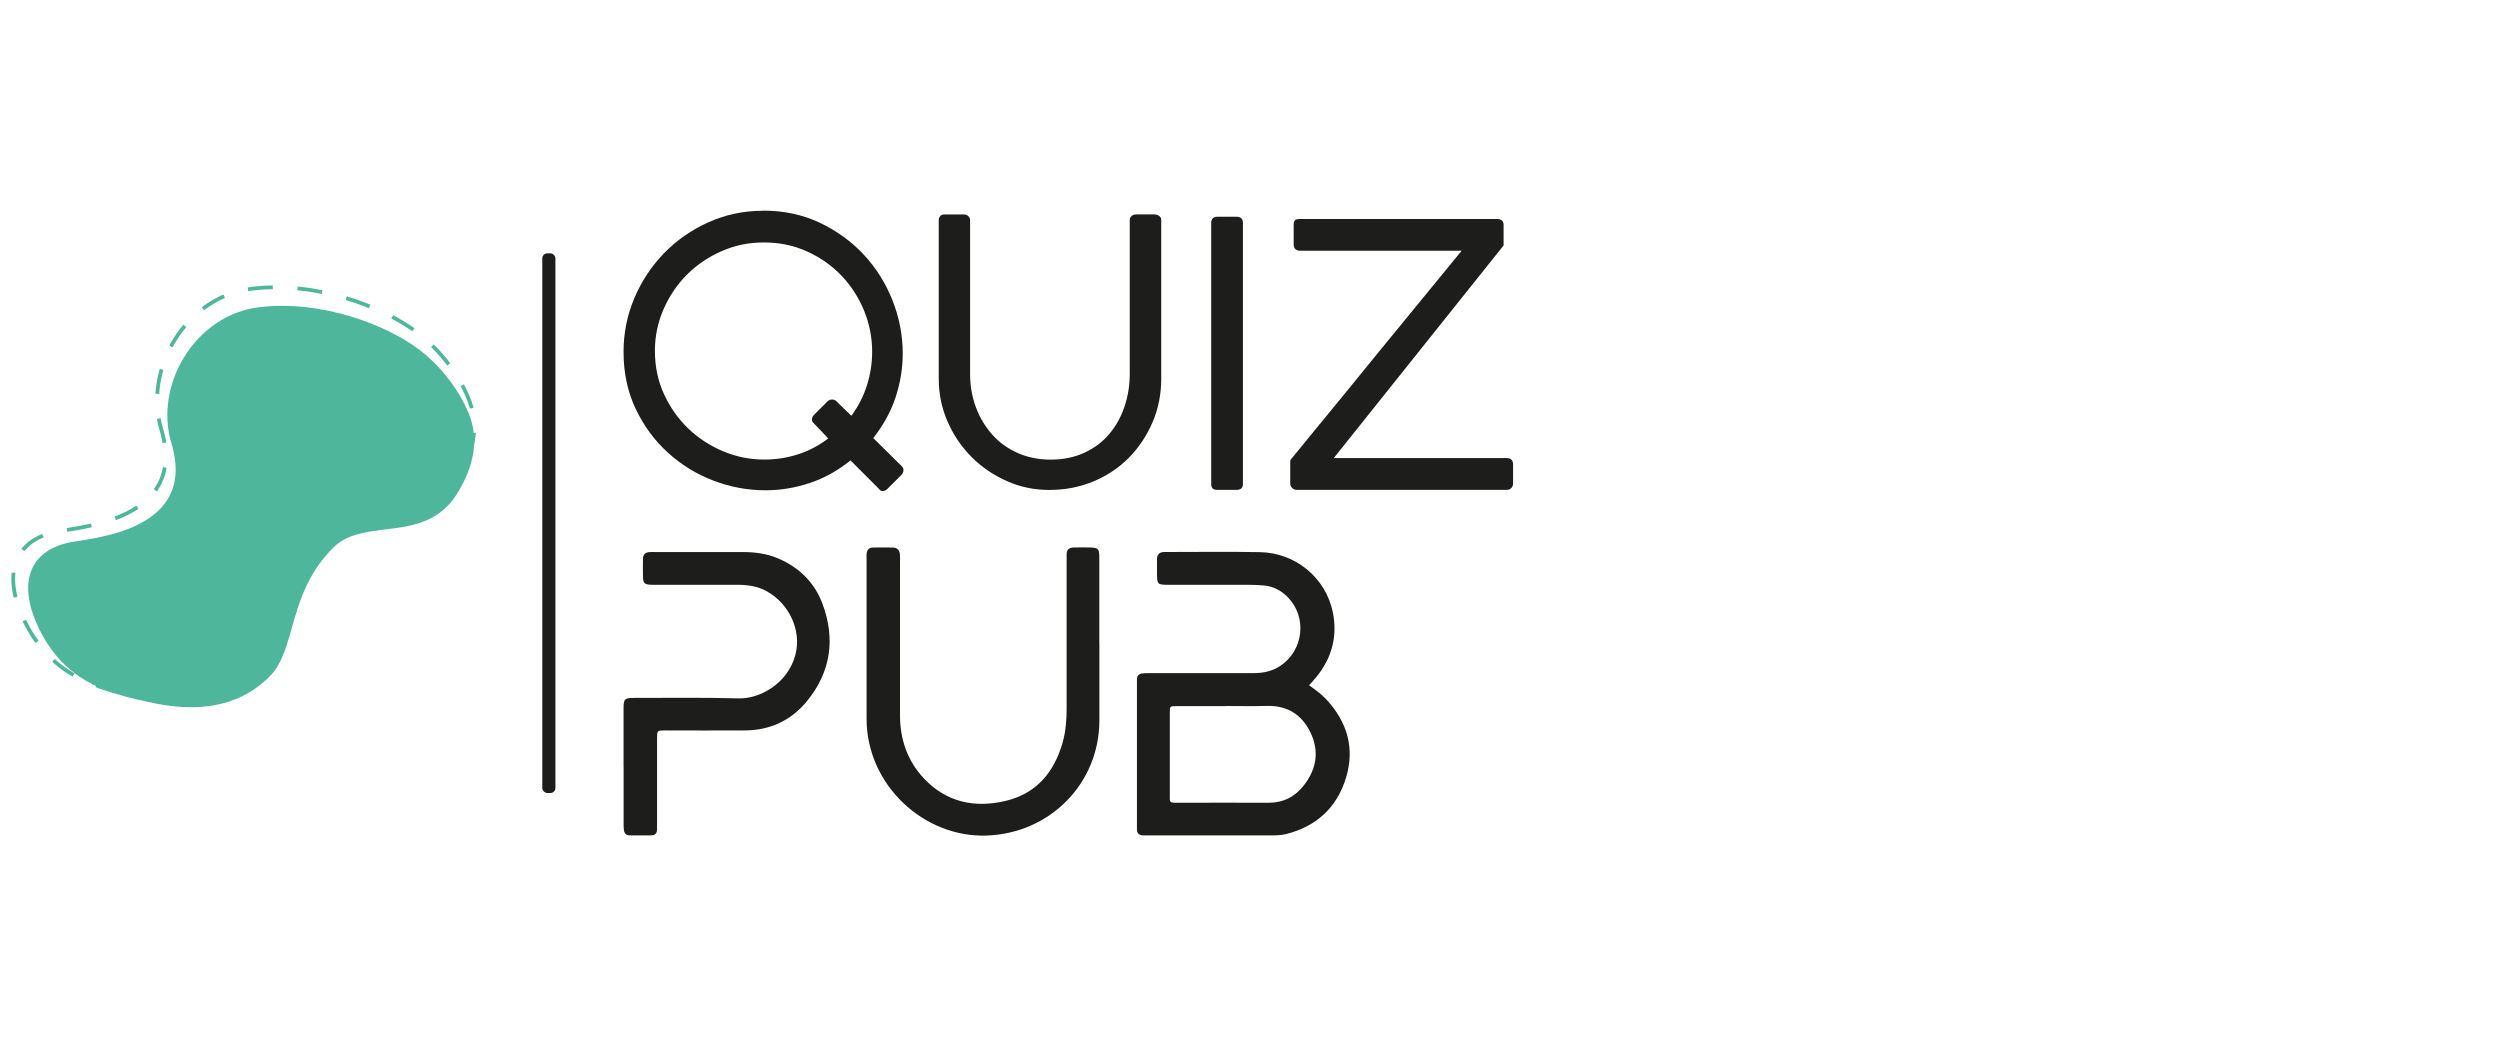
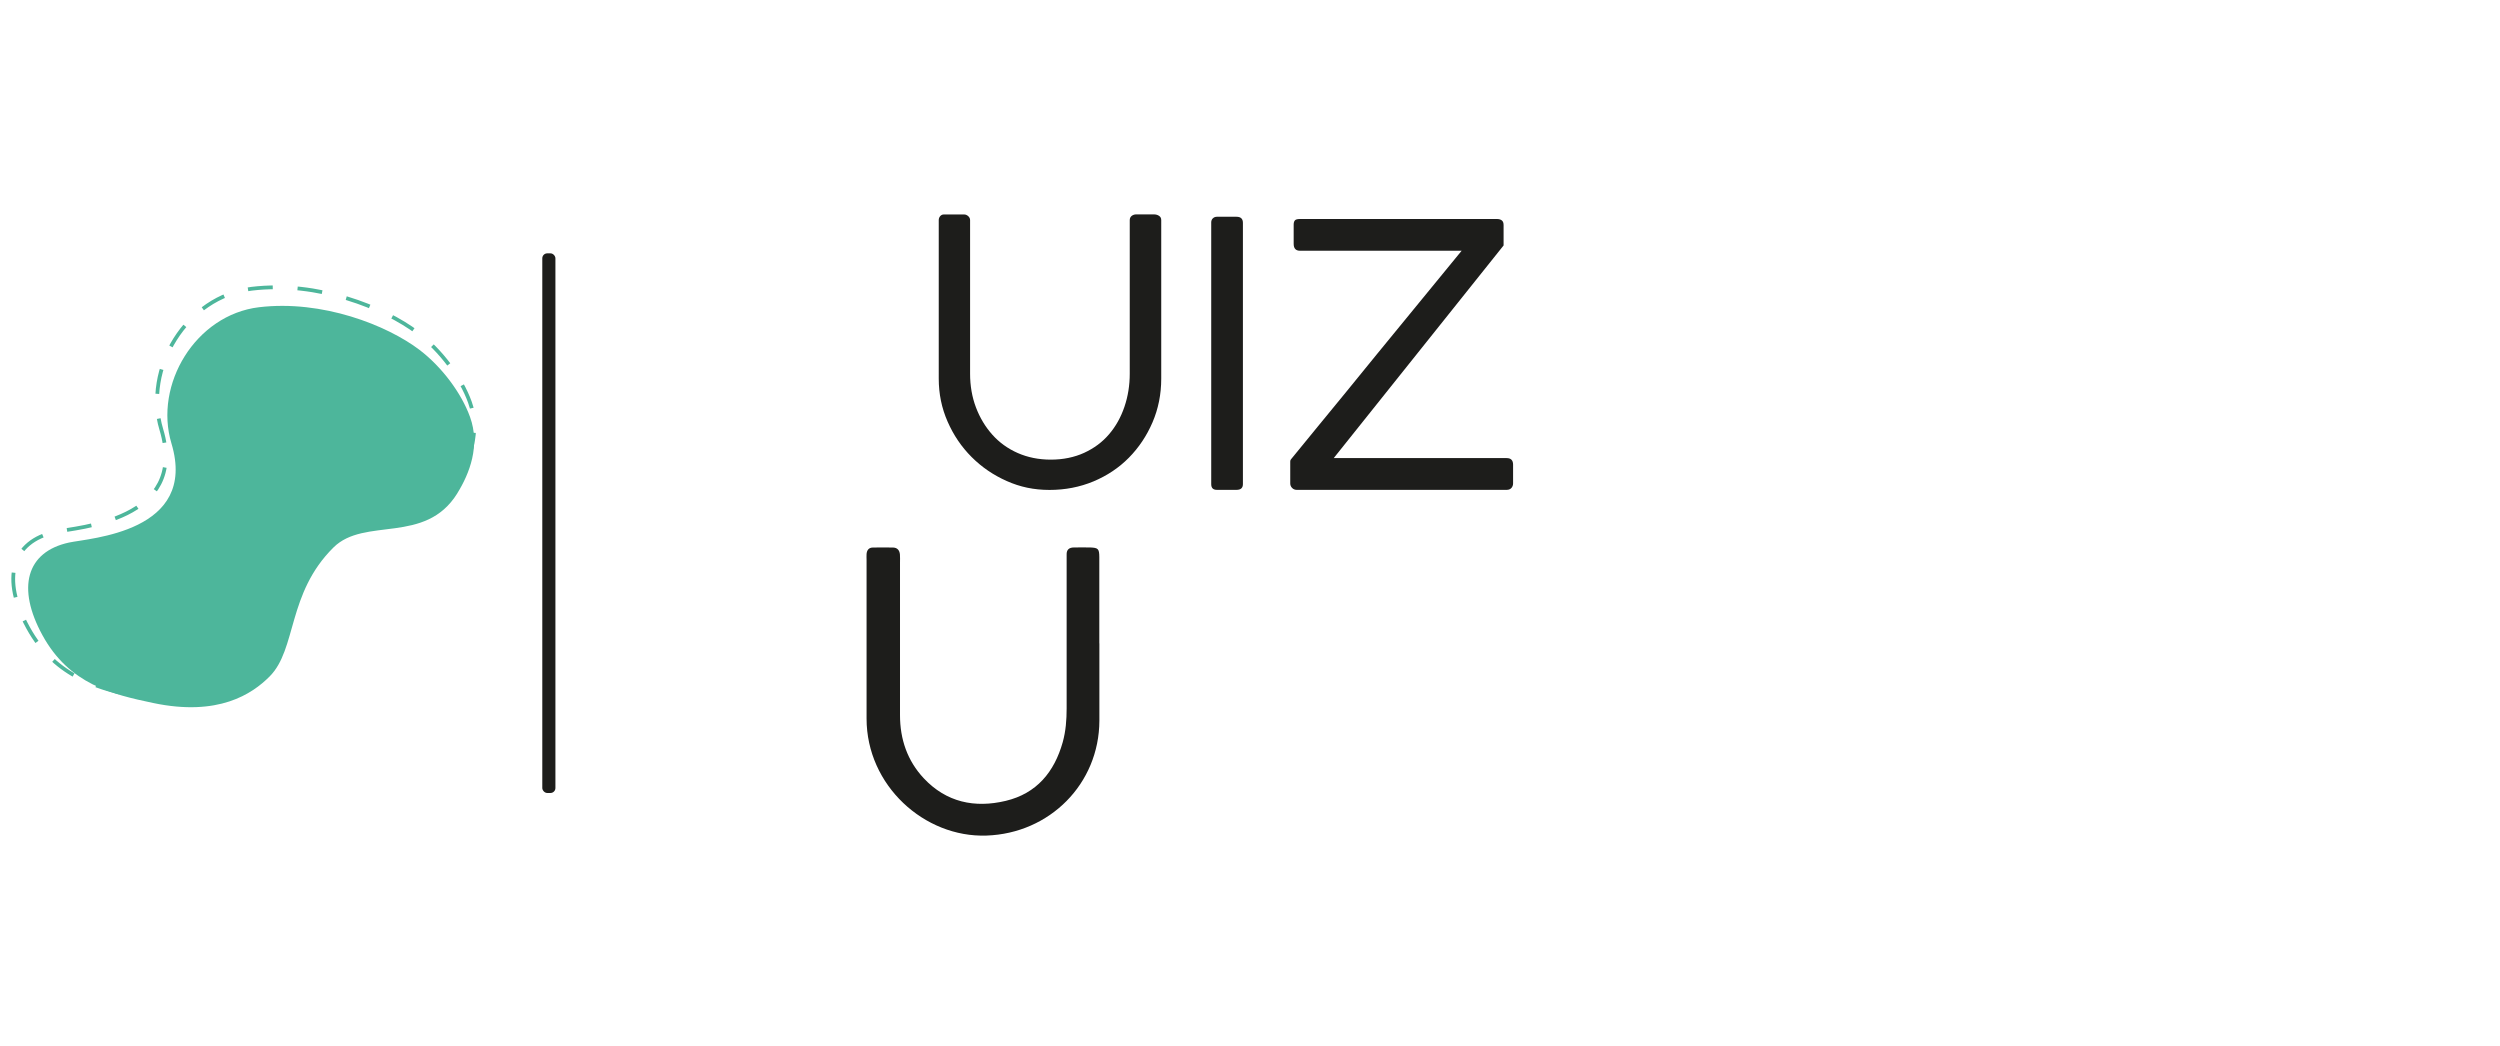
<svg xmlns="http://www.w3.org/2000/svg" id="Layer_1" viewBox="0 0 358.11 149.88">
  <defs>
    <style>.cls-1{fill:#1d1d1b;}.cls-2{fill:#4db69b;}.cls-3{fill:none;stroke:#4db69b;stroke-dasharray:0 0 3.56 3.56;stroke-miterlimit:10;stroke-width:.54px;}</style>
  </defs>
  <g>
    <path class="cls-2" d="M65.5,70.68c-4.59,7.39-13.27,3.32-17.73,7.74-6.65,6.58-5.24,14.56-9.15,18.48-2.5,2.51-7.34,5.77-16.68,3.8-5.84-1.23-12-2.66-15.86-9.71-3.71-6.78-2.33-11.93,3.79-13.27,2.98-.65,18.52-1.47,14.69-14.2-2.54-8.44,3.45-18.41,12.53-19.51,9.08-1.09,18.37,2.58,23.02,6.12,3.16,2.41,5.98,6.15,7.22,9.6,1.48,4.1-.05,8.08-1.83,10.94Z" />
    <path class="cls-3" d="M65.42,68.92c-4.74,7.64-13.71,3.43-18.32,8-6.87,6.8-5.42,15.05-9.46,19.1-2.58,2.59-7.59,5.96-17.24,3.92-6.03-1.27-12.4-2.75-16.39-10.04-3.84-7-2.4-12.33,3.92-13.71,3.08-.67,19.14-1.52,15.18-14.67-2.62-8.72,3.57-19.03,12.95-20.16,9.39-1.13,18.98,2.67,23.79,6.33,3.26,2.49,6.18,6.36,7.46,9.92,1.53,4.24-.05,8.35-1.89,11.31,0,0,1.83-2.96,0,0Z" />
  </g>
  <g>
    <g>
-       <path class="cls-1" d="M89.32,109.79c0-2.73,0-5.46,0-8.2,0-1.51,.12-1.62,1.65-1.62,4.94,0,9.87-.07,14.81,.07,3.02,.09,7.07-2.09,8.16-6.26,.91-3.48-.9-7.34-4.17-9.12-1.31-.71-2.71-.89-4.16-.89-3.79,0-7.57,0-11.36,0-.29,0-.58,0-.86,0-1.11-.05-1.26-.17-1.29-1.24-.02-.81,0-1.63,0-2.44,0-.65,.33-.97,.96-1.01,.29-.02,.57,0,.86,0,4.17,0,8.34,0,12.51,0,1.74,0,3.45,.23,5.05,.92,3,1.29,5.19,3.42,6.34,6.5,1.87,5.03,1.19,9.73-2.2,13.9-2.26,2.79-5.3,4.21-8.91,4.23-3.83,.03-7.67,0-11.5,0-1.07,0-1.08,.02-1.09,1.1,0,4.03,0,8.05,0,12.08,0,.34,0,.67,0,1.01-.02,.5-.25,.83-.78,.84-1.05,.02-2.11,.01-3.16,0-.53,0-.77-.33-.82-.81-.04-.33-.03-.67-.03-1,0-2.68,0-5.37,0-8.05Z" />
-       <path class="cls-1" d="M187.52,98.16c.96,.69,1.81,1.3,2.53,2.09,2.94,3.22,4.04,6.94,2.76,11.15-1.3,4.27-4.22,6.97-8.57,8.07-.79,.2-1.61,.2-2.43,.2-5.75,0-11.5,0-17.25,0-.24,0-.48,0-.72,0-.64,.01-1-.26-.98-.94,0-.24,0-.48,0-.72,0-6.61,0-13.23,0-19.84,0-.29,0-.57,0-.86,0-.52,.29-.8,.78-.85,.43-.04,.86-.04,1.29-.04,4.89,0,9.78-.01,14.66,0,1.38,0,2.65-.27,3.81-1.04,3.32-2.22,3.86-6.92,1.12-9.78-.96-1-2.12-1.62-3.52-1.74-.67-.05-1.34-.09-2.01-.09-3.88,0-7.76,0-11.64,0-1.55,0-1.61-.07-1.62-1.63,0-.67,0-1.34,0-2.01-.01-.72,.36-1.05,1.05-1.06,.14,0,.29,0,.43,0,4.41,0,8.82-.06,13.23,.02,5.12,.08,9.47,3.66,10.48,8.62,.7,3.43-.14,6.55-2.37,9.28-.3,.37-.63,.72-1.04,1.18Zm-12,2.99c-2.2,0-4.41,0-6.61,0-1.47,0-1.34-.08-1.34,1.29,0,3.74,0,7.48,0,11.21,0,1.36-.17,1.34,1.29,1.34,4.27,0,8.53-.03,12.8,0,2.14,.02,3.83-.85,5.1-2.48,1.83-2.34,2.27-4.93,.92-7.66-1.27-2.56-3.36-3.82-6.26-3.73-1.96,.06-3.93,.01-5.89,.01Z" />
      <path class="cls-1" d="M157.48,92.16c0,3.69,.01,7.38,0,11.07-.03,9.05-7.12,16.15-16.17,16.46-8.9,.31-17.18-7.18-17.18-16.76,0-7.57,0-15.15,0-22.72,0-.29-.02-.58,0-.86,.05-.54,.31-.91,.9-.92,.96-.01,1.92-.02,2.88,0,.63,.01,.95,.4,1,1,.03,.38,.01,.77,.01,1.15,0,7.29,0,14.57,0,21.86,0,3.45,1.05,6.53,3.41,9.05,3.22,3.43,7.28,4.29,11.73,3.23,4.44-1.06,6.97-4.14,8.17-8.41,.44-1.58,.56-3.2,.56-4.84,0-7,0-14,0-21,0-.34,.01-.67,0-1.01-.03-.74,.37-1.04,1.06-1.04,.77,0,1.53-.02,2.3,0,1.16,.04,1.31,.19,1.32,1.37,.01,3.31,0,6.62,0,9.92,0,.81,0,1.63,0,2.44Z" />
    </g>
-     <path class="cls-1" d="M109.32,30.17c2.96,0,5.66,.58,8.1,1.73,2.44,1.16,4.54,2.68,6.31,4.58,1.77,1.9,3.14,4.08,4.12,6.56,.98,2.48,1.46,5.01,1.46,7.62,0,2.06-.33,4.12-1,6.18-.67,2.06-1.74,4.03-3.22,5.91l4.06,4.01c.18,.18,.27,.36,.27,.54,0,.29-.11,.54-.33,.76l-1.95,1.95c-.22,.22-.45,.33-.71,.33-.22,0-.4-.11-.54-.33l-4.06-4.06c-1.84,1.48-3.8,2.57-5.88,3.25-2.08,.69-4.18,1.03-6.31,1.03-2.53,0-5.01-.46-7.43-1.38-2.42-.92-4.59-2.25-6.5-3.98-1.92-1.73-3.46-3.82-4.63-6.26-1.17-2.44-1.76-5.18-1.76-8.21,0-2.67,.51-5.23,1.54-7.67,1.03-2.44,2.45-4.59,4.25-6.45,1.81-1.86,3.93-3.34,6.37-4.44,2.44-1.1,5.05-1.65,7.83-1.65Zm12.63,29.39c1.01-1.37,1.76-2.84,2.25-4.41,.49-1.57,.73-3.16,.73-4.79,0-2.02-.39-3.98-1.16-5.87-.78-1.89-1.85-3.56-3.23-5-1.37-1.44-3.01-2.6-4.91-3.46-1.9-.87-3.97-1.3-6.21-1.3s-4.15,.42-6.04,1.24c-1.9,.83-3.55,1.95-4.96,3.35-1.41,1.41-2.53,3.06-3.36,4.95-.83,1.89-1.25,3.89-1.25,5.98,0,2.24,.43,4.3,1.3,6.2,.87,1.89,2.02,3.53,3.47,4.92,1.44,1.39,3.11,2.48,4.99,3.27s3.85,1.19,5.91,1.19c1.63,0,3.22-.24,4.77-.73,1.55-.49,3.02-1.25,4.39-2.3l-2.06-2.16c-.18-.14-.27-.32-.27-.54,0-.25,.09-.47,.27-.65l1.95-1.95c.18-.18,.4-.27,.65-.27s.45,.07,.6,.22l2.17,2.11Z" />
    <path class="cls-1" d="M166.01,30.91c.22,.13,.33,.33,.33,.62v22.71c0,2.24-.42,4.33-1.25,6.26-.83,1.93-1.96,3.62-3.39,5.07-1.43,1.45-3.12,2.57-5.07,3.39-1.95,.81-4.05,1.22-6.29,1.22s-4.21-.42-6.12-1.27c-1.92-.85-3.6-2-5.04-3.44-1.45-1.45-2.59-3.13-3.44-5.07-.85-1.93-1.27-3.98-1.27-6.15V31.53c0-.22,.07-.41,.21-.57,.14-.16,.32-.24,.53-.24h2.89c.21,0,.41,.08,.59,.24,.18,.16,.27,.35,.27,.57v22.01c0,1.73,.28,3.34,.84,4.82,.56,1.48,1.34,2.78,2.34,3.9,1,1.12,2.21,2,3.64,2.63,1.43,.63,3.01,.95,4.75,.95s3.37-.33,4.78-.98c1.41-.65,2.6-1.53,3.56-2.66,.96-1.12,1.69-2.43,2.2-3.93,.51-1.5,.76-3.08,.76-4.74V31.53c0-.25,.09-.45,.27-.6,.18-.14,.4-.22,.65-.22h2.55c.25,0,.49,.06,.7,.19Z" />
    <path class="cls-1" d="M177.12,31.05c.61,0,.92,.29,.92,.87v37.43c0,.55-.31,.82-.92,.82h-2.81c-.54,0-.81-.27-.81-.82V31.87c0-.25,.08-.45,.24-.6,.16-.15,.35-.22,.57-.22h2.81Z" />
    <path class="cls-1" d="M191.05,65.62h24.77c.61,0,.92,.31,.92,.93v2.69c0,.26-.08,.48-.24,.66-.16,.18-.39,.27-.68,.27h-30.08c-.25,0-.47-.09-.65-.27-.18-.18-.27-.4-.27-.65v-3.14c0-.14,.04-.25,.11-.32,1.41-1.73,2.69-3.3,3.85-4.71,1.16-1.41,2.47-3,3.93-4.79,1.46-1.79,2.95-3.62,4.47-5.49,3.58-4.36,7.64-9.33,12.19-14.88h-23.14c-.62,0-.92-.33-.92-.99v-2.74c0-.26,.05-.46,.16-.6,.11-.15,.36-.22,.76-.22h28.18c.29,0,.52,.06,.7,.19,.18,.13,.27,.35,.27,.68v2.92l-24.34,30.47Z" />
  </g>
  <rect class="cls-1" x="77.68" y="36.29" width="1.88" height="77.3" rx=".71" ry=".71" />
</svg>